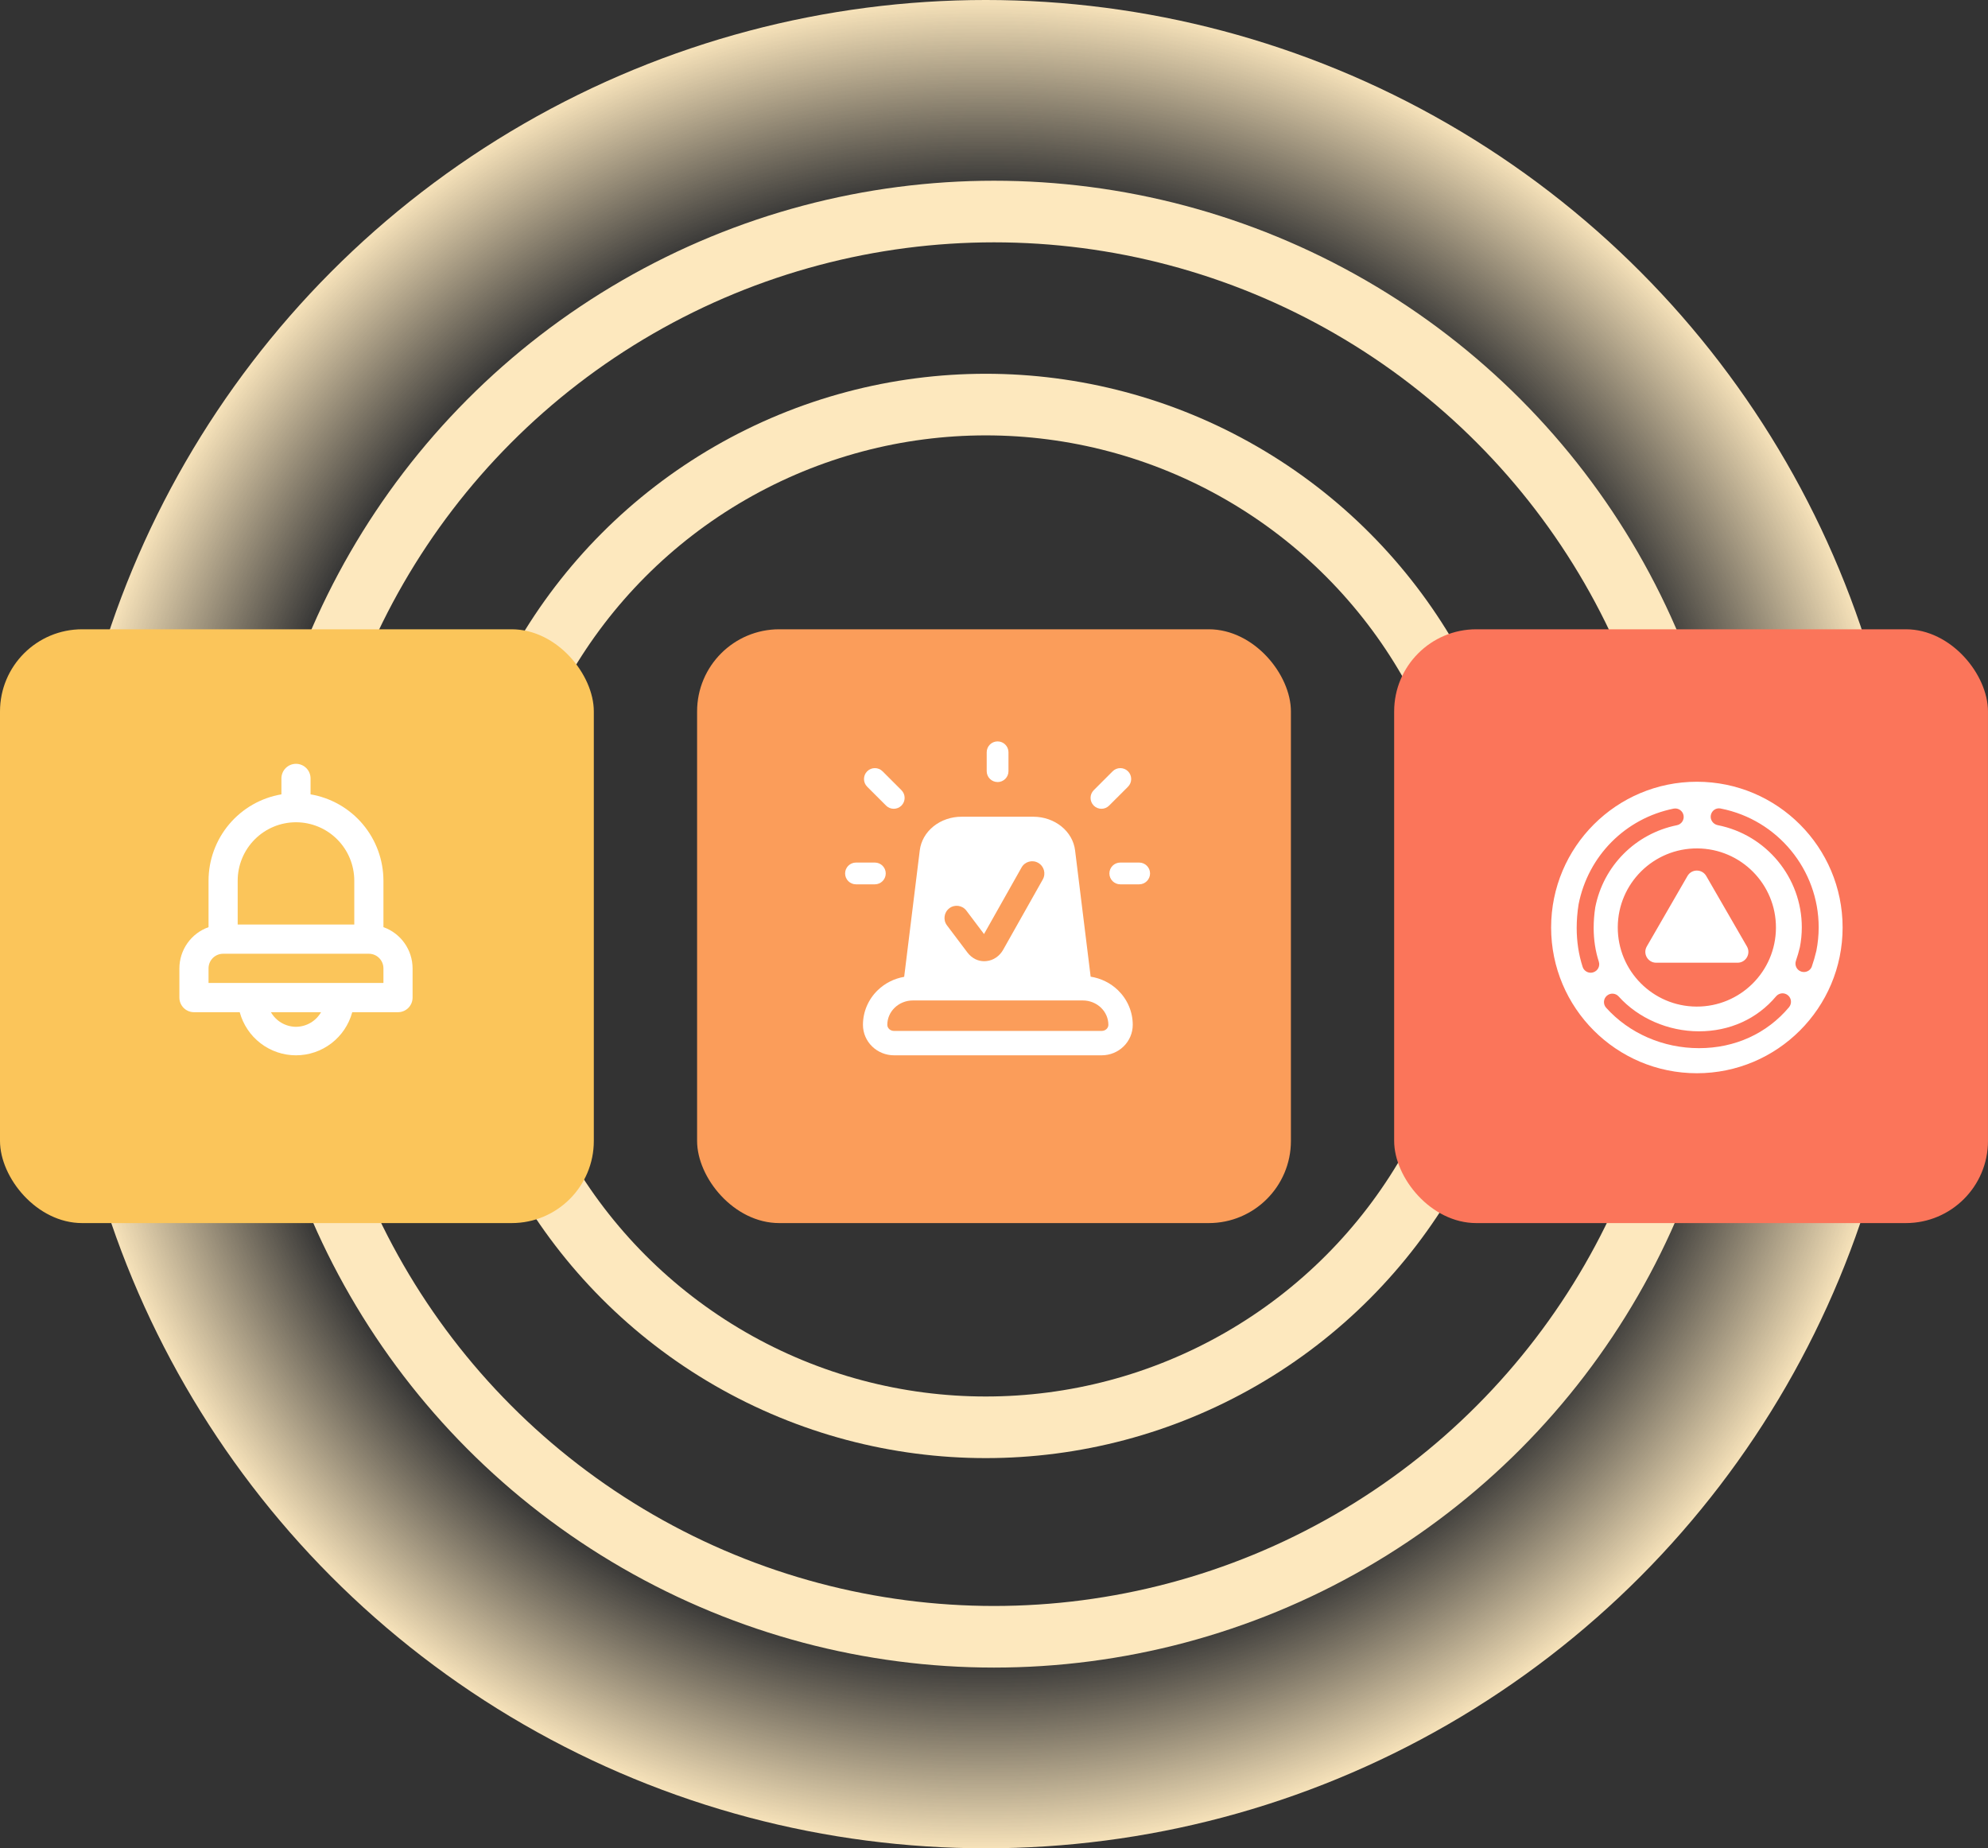
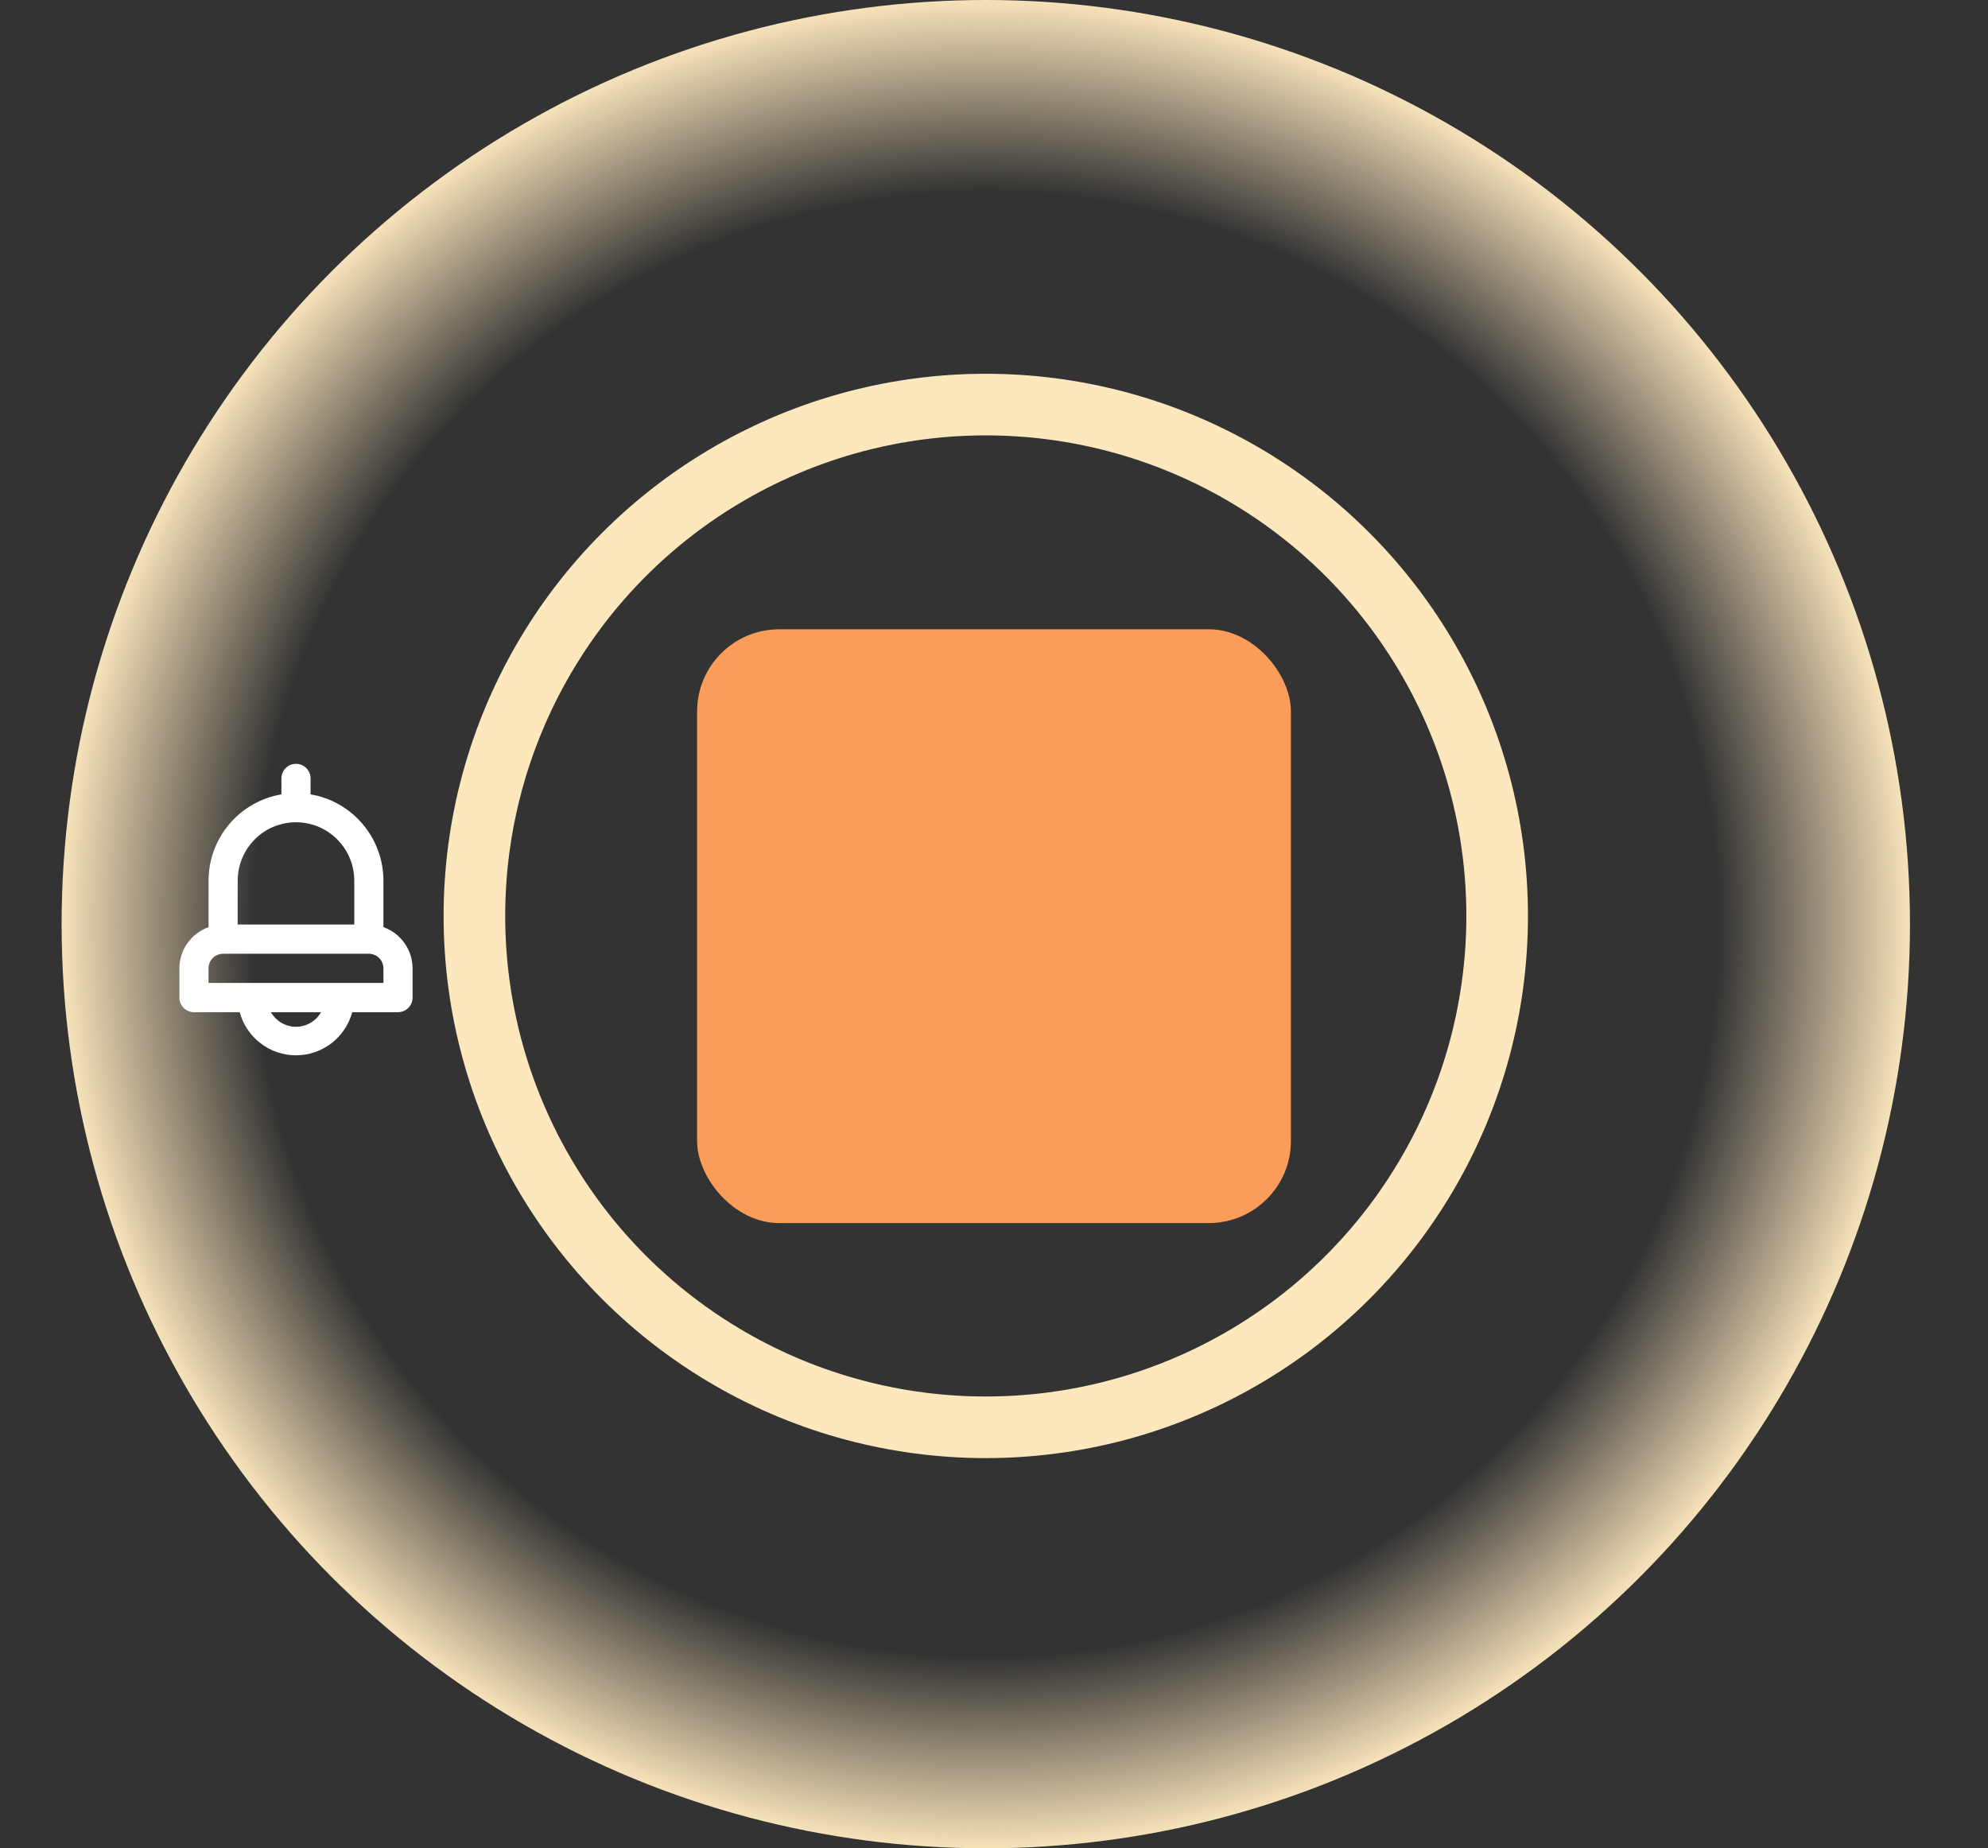
<svg xmlns="http://www.w3.org/2000/svg" width="484" height="450" viewBox="0 0 484 450" fill="none">
  <rect x="0" y="0" width="484" height="450" fill="#333333" stroke="none" />
  <circle cx="240" cy="225" r="225" fill="url(#paint0_radial_29786_13760)" />
  <circle cx="240" cy="223" r="124.5" stroke="#FDE8BE" stroke-width="15" />
-   <circle cx="242" cy="225" r="173.5" stroke="#FDE8BE" stroke-width="15" />
-   <rect x="339.422" y="153.209" width="144.572" height="144.572" rx="20" fill="#FB755A" />
-   <path d="M403.216 234.39H423.026C425.063 234.39 426.326 232.187 425.307 230.428L415.402 213.274C414.383 211.515 411.845 211.515 410.835 213.274L400.93 230.428C399.911 232.187 401.187 234.39 403.211 234.39H403.216ZM413.121 190.329C393.528 190.329 377.637 206.221 377.637 225.813C377.637 245.405 393.528 261.297 413.121 261.297C432.713 261.297 448.604 245.405 448.604 225.813C448.604 206.221 432.713 190.329 413.121 190.329ZM413.212 206.56C423.848 206.613 432.426 215.272 432.373 225.909C432.321 236.545 423.661 245.122 413.025 245.07C402.388 245.018 393.811 236.358 393.864 225.722C393.916 215.085 402.576 206.508 413.212 206.56ZM387.903 236.724C387.685 236.798 387.481 236.828 387.267 236.828C386.405 236.828 385.591 236.271 385.313 235.409C384.346 232.435 383.863 229.239 383.863 225.904C383.863 224.054 384.015 222.121 384.324 220.175C386.649 208.367 395.718 199.254 407.443 196.877C408.562 196.651 409.646 197.369 409.873 198.484C410.099 199.598 409.381 200.687 408.266 200.913C398.178 202.951 390.372 210.797 388.386 220.889C388.13 222.543 387.995 224.263 387.995 225.896C387.995 228.787 388.417 231.564 389.248 234.124C389.597 235.204 389.013 236.367 387.921 236.715L387.899 236.724H387.903ZM435.565 245.218C430.153 251.657 422.368 255.193 413.647 255.193C404.927 255.193 396.654 251.605 391.029 245.349C390.267 244.504 390.341 243.198 391.182 242.449C392.026 241.687 393.332 241.761 394.081 242.606C398.853 247.913 406.154 251.091 413.634 251.091C421.114 251.091 427.789 248.07 432.404 242.575C433.135 241.713 434.428 241.587 435.303 242.327C436.179 243.059 436.279 244.352 435.552 245.227L435.56 245.218H435.565ZM441.129 235.274C440.833 236.127 440.04 236.654 439.183 236.654C438.956 236.654 438.73 236.611 438.504 236.541C437.433 236.171 436.867 235 437.237 233.92C437.598 232.871 437.924 231.769 438.194 230.637C438.504 229.083 438.669 227.42 438.669 225.774C438.669 213.701 430.061 203.238 418.193 200.896C417.083 200.678 416.312 199.598 416.517 198.488C416.721 197.378 417.749 196.638 418.85 196.834C418.872 196.834 418.963 196.856 418.985 196.864C432.765 199.581 442.775 211.746 442.775 225.774C442.775 227.685 442.587 229.623 442.209 231.512C441.891 232.858 441.529 234.094 441.12 235.278H441.129V235.274Z" fill="white" />
-   <rect y="153.209" width="144.572" height="144.572" rx="20" fill="#FBC55A" />
  <path d="M93.351 225.733V214.422C93.346 209.382 91.562 204.506 88.315 200.658C85.067 196.811 80.567 194.239 75.609 193.399V189.522C75.609 188.579 75.236 187.674 74.57 187.007C73.905 186.34 73.002 185.965 72.061 185.965C71.12 185.965 70.217 186.34 69.552 187.007C68.886 187.674 68.513 188.579 68.513 189.522V193.399C63.555 194.239 59.054 196.811 55.807 200.658C52.56 204.506 50.776 209.382 50.771 214.422V225.733C48.7 226.467 46.906 227.825 45.636 229.621C44.365 231.417 43.68 233.563 43.674 235.764V242.879C43.674 243.822 44.048 244.727 44.713 245.394C45.379 246.061 46.281 246.436 47.222 246.436H58.364C59.181 249.45 60.965 252.111 63.441 254.008C65.916 255.905 68.945 256.933 72.061 256.933C75.177 256.933 78.206 255.905 80.681 254.008C83.157 252.111 84.941 249.45 85.758 246.436H96.9C97.841 246.436 98.743 246.061 99.409 245.394C100.074 244.727 100.448 243.822 100.448 242.879V235.764C100.442 233.563 99.757 231.417 98.486 229.621C97.216 227.825 95.422 226.467 93.351 225.733ZM57.867 214.422C57.867 210.648 59.363 207.029 62.025 204.361C64.686 201.692 68.297 200.193 72.061 200.193C75.825 200.193 79.436 201.692 82.097 204.361C84.759 207.029 86.254 210.648 86.254 214.422V225.093H57.867V214.422ZM72.061 249.993C70.823 249.985 69.608 249.653 68.537 249.029C67.466 248.405 66.577 247.511 65.958 246.436H78.164C77.545 247.511 76.656 248.405 75.585 249.029C74.514 249.653 73.299 249.985 72.061 249.993ZM93.351 239.321H50.771V235.764C50.771 234.821 51.145 233.916 51.81 233.249C52.475 232.582 53.378 232.207 54.319 232.207H89.803C90.744 232.207 91.647 232.582 92.312 233.249C92.977 233.916 93.351 234.821 93.351 235.764V239.321Z" fill="white" />
  <rect x="169.715" y="153.209" width="144.572" height="144.572" rx="20" fill="#FB9D5A" />
-   <path d="M215.72 196.135C216.752 197.17 218.432 197.17 219.469 196.135C220.501 195.101 220.501 193.42 219.469 192.386L214.87 187.788C213.838 186.753 212.159 186.753 211.122 187.788C210.09 188.822 210.09 190.503 211.122 191.538L215.72 196.135ZM242.874 190.407C244.336 190.407 245.525 189.221 245.525 187.757V183.155C245.525 181.691 244.336 180.505 242.874 180.505C241.412 180.505 240.223 181.691 240.223 183.155V187.752C240.223 189.216 241.412 190.402 242.874 190.402V190.407ZM270.028 196.135L274.626 191.538C275.658 190.503 275.658 188.822 274.626 187.788C273.594 186.753 271.915 186.753 270.878 187.788L266.285 192.386C265.253 193.42 265.253 195.101 266.285 196.135C267.317 197.17 268.996 197.17 270.028 196.135ZM265.531 237.788L261.737 207.022C261.464 204.786 260.285 202.717 258.424 201.213C256.567 199.704 254.155 198.866 251.656 198.846H234.148C231.624 198.831 229.181 199.658 227.294 201.167C225.407 202.676 224.208 204.761 223.93 207.017L220.131 237.824C217.718 238.243 215.462 239.363 213.692 241.084C211.4 243.3 210.095 246.333 210.095 249.513C210.095 251.511 210.915 253.409 212.346 254.792C213.773 256.17 215.685 256.932 217.663 256.932H268.217C270.19 256.932 272.107 256.175 273.528 254.792C274.955 253.409 275.78 251.511 275.78 249.513C275.78 246.333 274.474 243.305 272.183 241.084C270.357 239.313 268.02 238.177 265.526 237.788H265.531ZM231.123 221.128C232.428 220.139 234.29 220.401 235.276 221.709L239.571 227.407L248.712 211.196C249.516 209.767 251.327 209.263 252.753 210.07C254.18 210.878 254.686 212.685 253.881 214.113L244.24 231.217C244.24 231.217 244.23 231.232 244.23 231.242C243.795 232 243.228 232.625 242.55 233.1C241.817 233.609 240.982 233.922 240.117 233.993C239.945 234.013 239.773 234.023 239.601 234.023C238.883 234.023 238.165 233.862 237.502 233.544C236.738 233.175 236.055 232.605 235.524 231.894L230.547 225.292C229.56 223.985 229.818 222.123 231.128 221.133L231.123 221.128ZM269.401 250.527C269.102 250.82 268.677 250.996 268.212 250.996H217.658C217.197 250.996 216.767 250.82 216.469 250.527C216.176 250.239 216.024 249.876 216.024 249.513C216.024 247.968 216.656 246.469 217.814 245.349C218.978 244.223 220.571 243.577 222.251 243.577H263.619C265.303 243.577 266.897 244.228 268.055 245.349C269.214 246.469 269.846 247.968 269.846 249.513C269.846 249.876 269.699 250.244 269.401 250.527ZM215.644 212.654C215.644 211.191 214.456 210.005 212.994 210.005H208.401C206.939 210.005 205.75 211.191 205.75 212.654C205.75 214.118 206.939 215.304 208.401 215.304H212.994C214.456 215.304 215.644 214.118 215.644 212.654ZM277.343 210.005H272.744C271.283 210.005 270.094 211.191 270.094 212.654C270.094 214.118 271.283 215.304 272.744 215.304H277.343C278.804 215.304 279.993 214.118 279.993 212.654C279.993 211.191 278.804 210.005 277.343 210.005Z" fill="white" />
  <defs>
    <radialGradient id="paint0_radial_29786_13760" cx="0" cy="0" r="1" gradientUnits="userSpaceOnUse" gradientTransform="translate(240 225) rotate(90) scale(225)">
      <stop offset="0.787" stop-color="#FDE8BE" stop-opacity="0" />
      <stop offset="1" stop-color="#FDE8BE" />
    </radialGradient>
  </defs>
</svg>